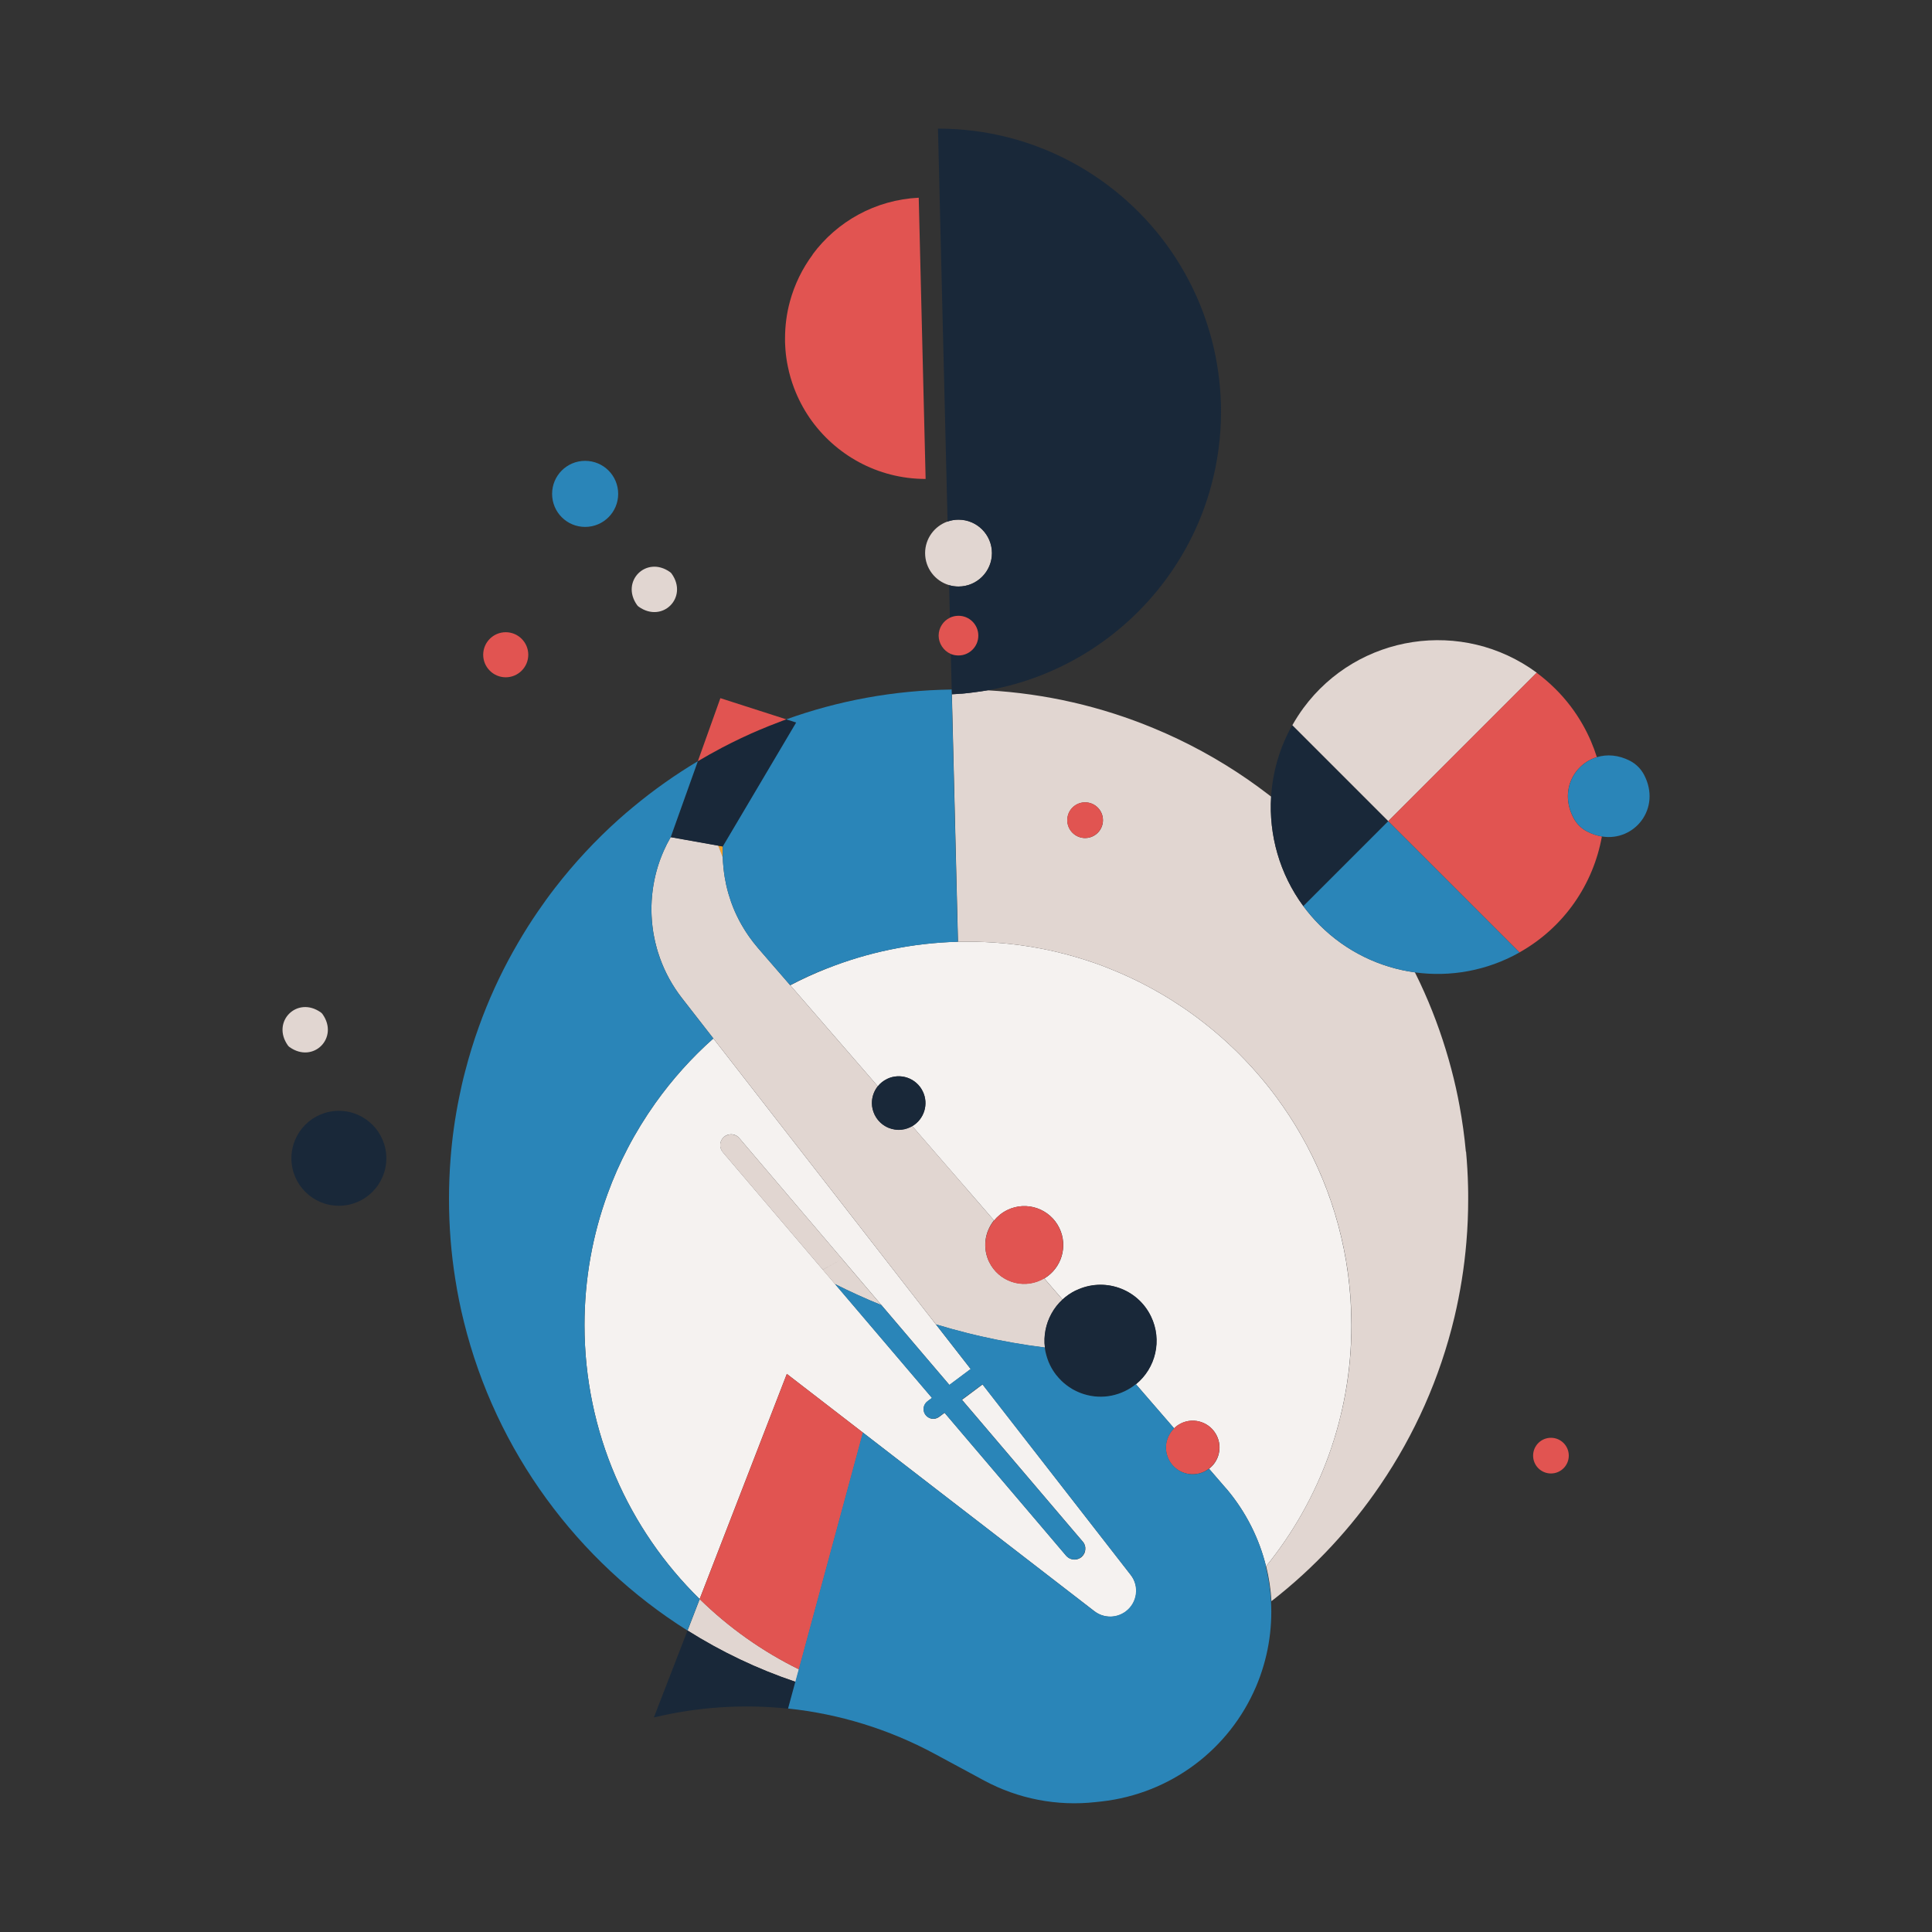
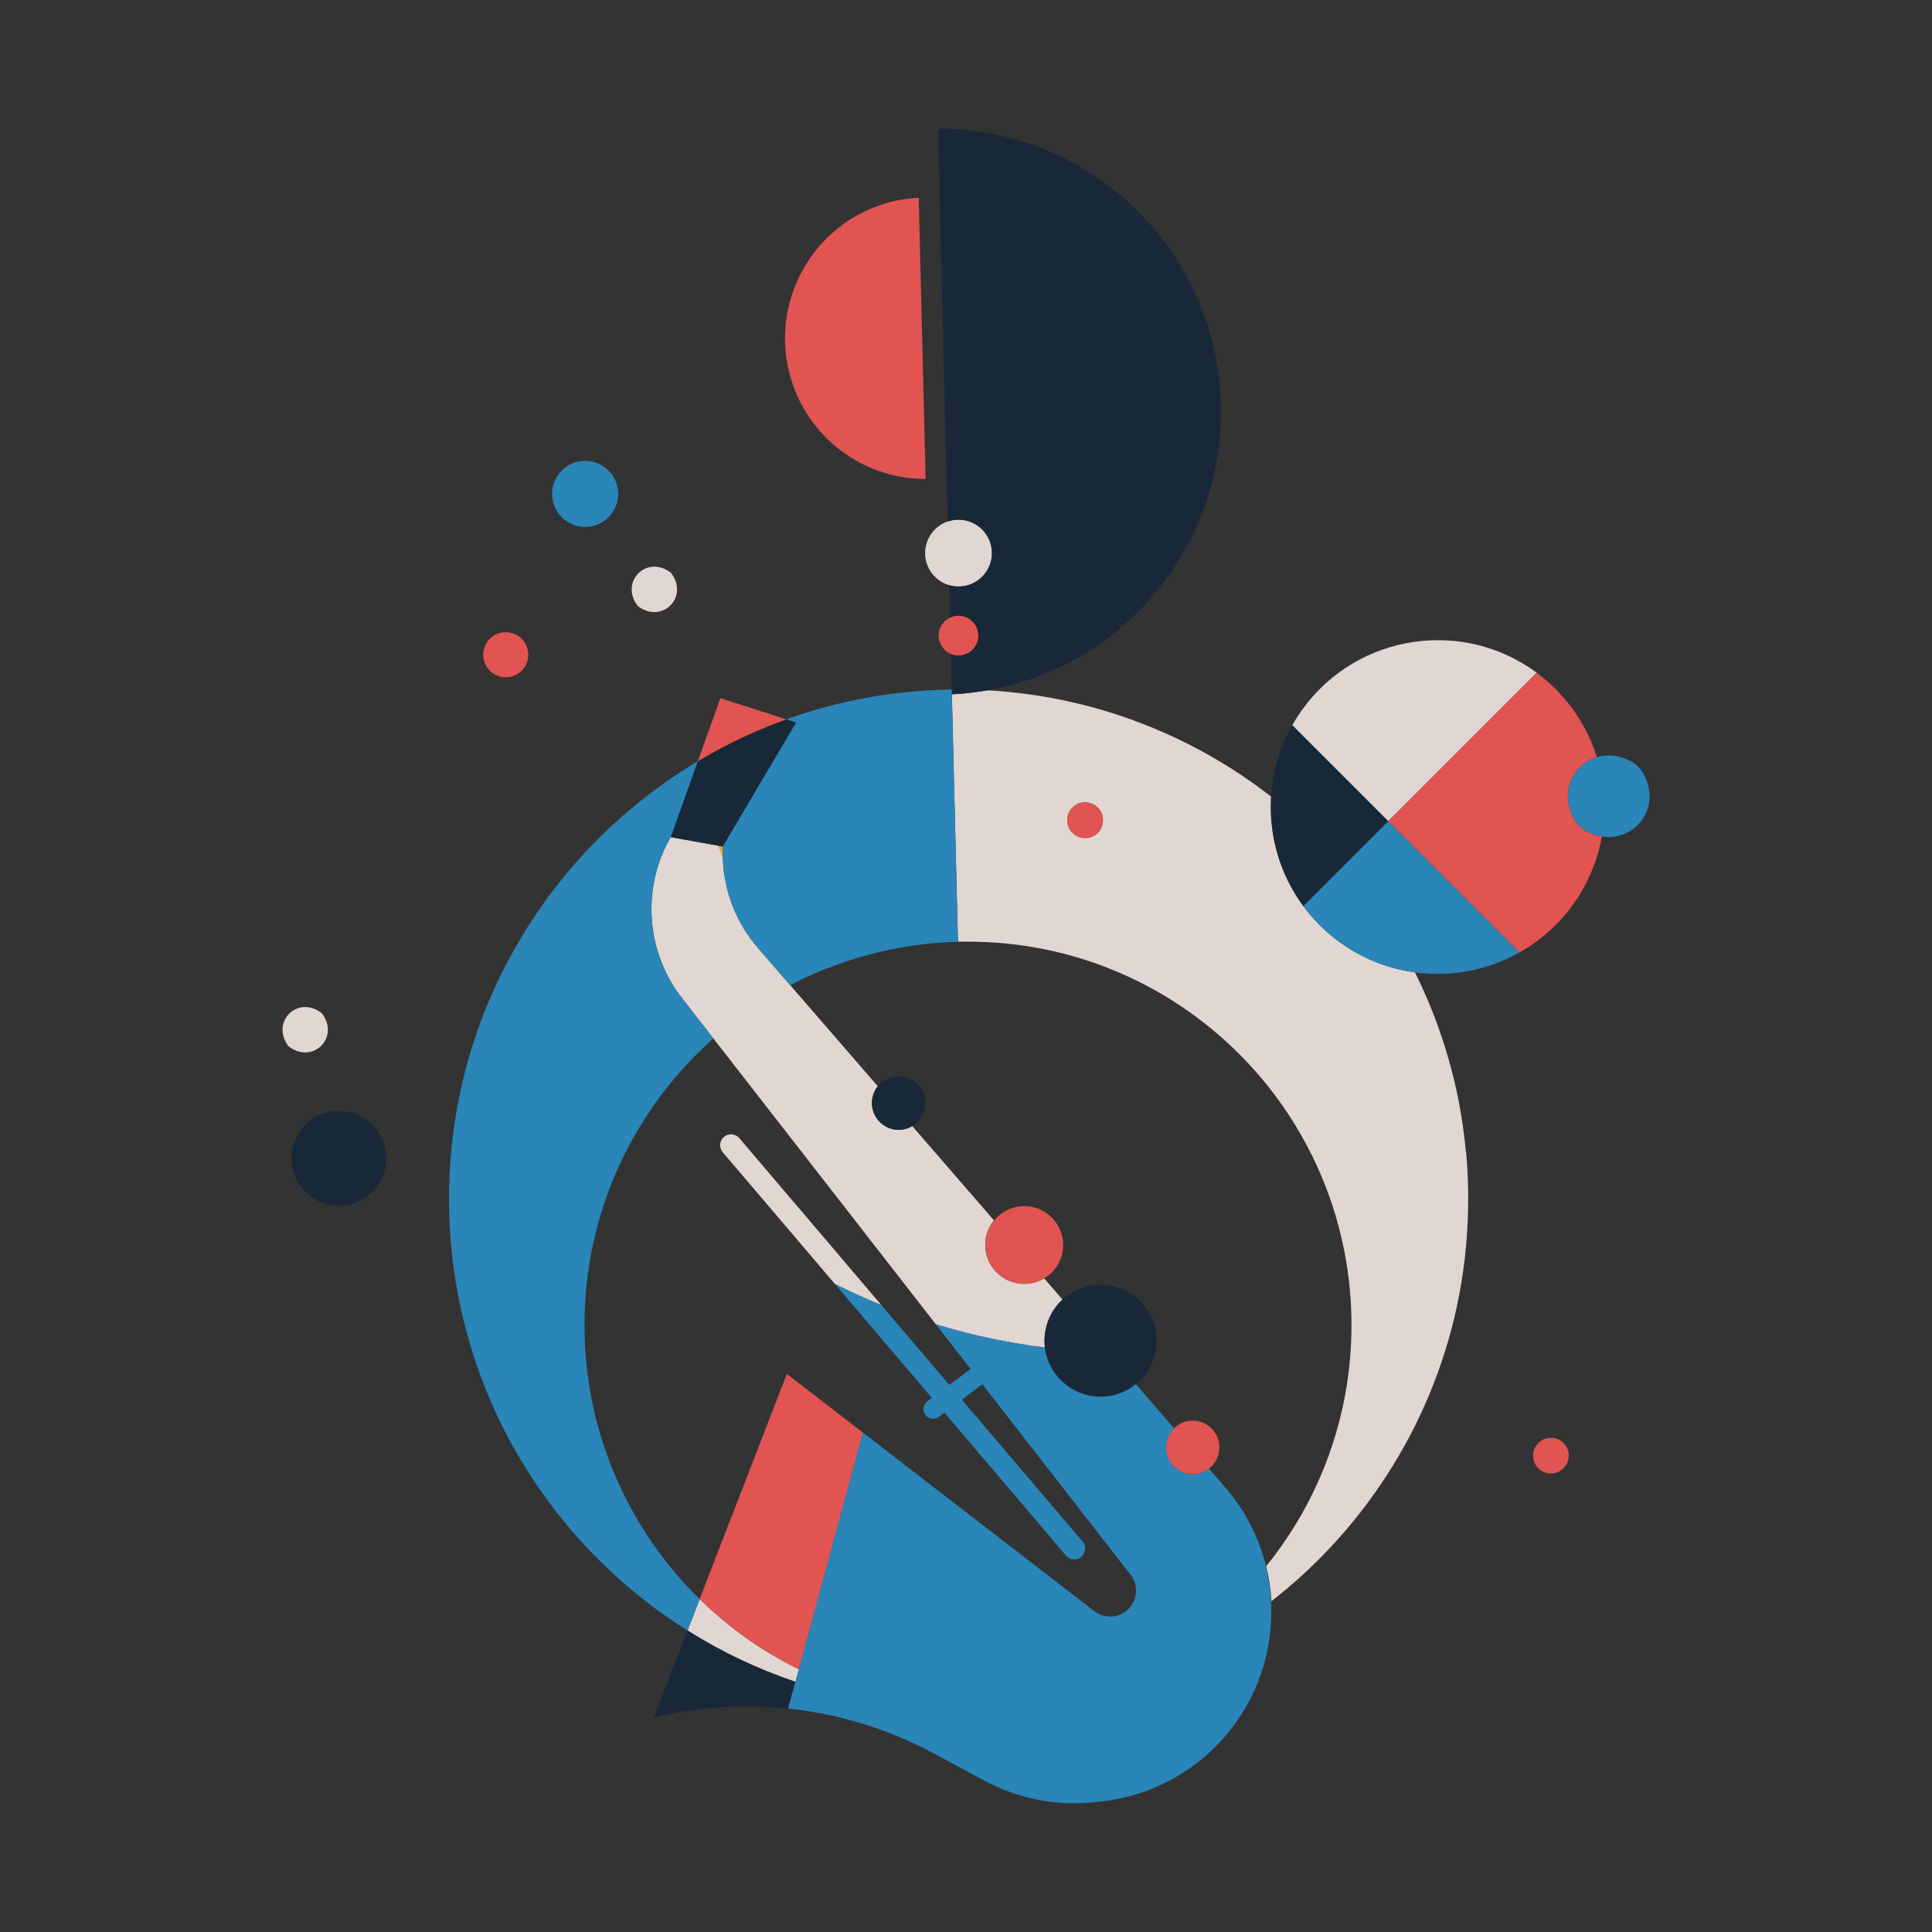
<svg xmlns="http://www.w3.org/2000/svg" id="_Ñëîé_1" viewBox="0 0 300 300">
  <rect x="0" y="0" width="300" height="300" fill="#333333" stroke="none" />
  <defs>
    <style>.cls-1{fill:#f5f2f0;}.cls-2{fill:#e1d6d1;}.cls-3{fill:#2a85b8;}.cls-4{fill:#192839;}.cls-5{fill:none;}.cls-6{fill:#f5a029;}.cls-7{fill:#e15451;}</style>
  </defs>
  <polygon class="cls-5" points="145.7 231.48 150.93 235.52 151.19 235.72 150.93 235.52 145.7 231.48" />
  <path class="cls-5" d="M178.94,153.55c.41,.22,.82,.45,1.22,.69-.4-.23-.81-.46-1.22-.69Z" />
  <path class="cls-5" d="M174.82,250.23s-.08,.06-.12,.09c.04-.03,.08-.06,.12-.09,1.79-1.34,2.16-3.9,.76-5.68l-17.51-22.51,17.51,22.51c1.4,1.78,1.03,4.35-.76,5.68Z" />
  <polygon class="cls-5" points="151.29 219.6 152.14 220.6 166.73 237.74 152.14 220.6 151.29 219.6" />
  <path class="cls-5" d="M180.16,154.24c1.21,.7,2.39,1.45,3.55,2.23-1.15-.78-2.34-1.53-3.55-2.23Z" />
  <polygon class="cls-5" points="152.19 215.27 152.29 215.19 152.19 215.27 150.47 216.55 149.38 217.36 149.38 217.36 150.47 216.55 152.19 215.27" />
  <path class="cls-5" d="M136.3,168.7c-.61,.76-.93,1.71-.91,2.68-.02-.97,.3-1.92,.91-2.68h0Z" />
  <polygon class="cls-5" points="128.97 160.24 122.7 153.01 119.58 149.41 122.7 153.01 128.97 160.24" />
  <path class="cls-5" d="M143.58,203.41l-8.16-10.49-24.65-31.67-4.89-6.28c-1.46-1.88-2.61-3.96-3.4-6.17,.8,2.2,1.94,4.29,3.4,6.17l4.89,6.28,24.65,31.67,8.16,10.49Z" />
  <path class="cls-5" d="M168.52,240.29c.01,.11,.01,.22,0,.33,0-.11,0-.22,0-.33Z" />
  <path class="cls-5" d="M139.56,175.45c.61,0,1.22-.14,1.8-.42,.09-.04,.18-.09,.26-.14-.08,.05-.17,.1-.26,.14-.58,.28-1.2,.42-1.8,.42Z" />
  <polygon class="cls-5" points="111.52 131.31 112.1 132.81 111.52 131.31 112.25 131.44 112.25 131.44 112.25 131.44 111.52 131.31 104.15 129.98 104.15 129.98 104.15 129.98 104.14 129.98 104.15 129.98 111.52 131.31" />
  <path class="cls-5" d="M139.56,175.45c-.21,0-.42-.02-.63-.05,.21,.03,.42,.05,.63,.05Z" />
  <path class="cls-5" d="M104.08,130.1c-.38,.65-.72,1.33-1.03,2.03-.19,.44-.37,.88-.54,1.33,.16-.45,.34-.89,.54-1.33,.31-.7,.65-1.38,1.03-2.03Z" />
  <polygon class="cls-5" points="130.77 195.5 130.77 195.5 130.77 195.5 130.77 195.5" />
  <polygon class="cls-5" points="128.38 196.81 130.33 195.74 128.44 196.78 128.38 196.81" />
  <polygon class="cls-5" points="130.77 195.5 122.51 185.8 130.77 195.5 130.77 195.5" />
  <path class="cls-5" d="M168.35,241.26c-.1,.19-.23,.36-.4,.51-.06,.05-.13,.1-.19,.14,.07-.04,.13-.09,.19-.14,.17-.15,.31-.32,.4-.51Z" />
  <polygon class="cls-5" points="128.33 196.84 128.16 196.93 128.38 196.81 128.33 196.84" />
  <polygon class="cls-5" points="112.21 178.9 112.22 178.91 113.7 180.64 112.22 178.91 112.21 178.9" />
  <polygon class="cls-5" points="130.77 195.5 129.54 196.17 130.77 195.5 130.77 195.5" />
  <path class="cls-5" d="M143.46,218.44c.08-.33,.27-.63,.57-.85l.17-.13-.17,.13c-.29,.22-.48,.52-.57,.85Z" />
  <path class="cls-5" d="M143.71,219.7c.14,.19,.32,.34,.52,.44-.2-.1-.38-.25-.52-.44-.19-.25-.28-.54-.29-.83,.01,.29,.11,.58,.29,.83Z" />
  <path class="cls-5" d="M113.16,176.17c.11-.02,.21-.03,.32-.04-.11,0-.22,.01-.32,.04Z" />
  <path class="cls-5" d="M146.67,219.38l3.98,4.68,1.43,1.68,10.04,11.8-10.04-11.8-1.43-1.68-3.98-4.68-.84,.63c-.17,.12-.35,.21-.54,.26,.19-.05,.38-.13,.54-.26l.84-.63Z" />
  <polygon class="cls-5" points="127.75 197.16 129.65 199.39 140.81 212.49 129.65 199.39 127.75 197.16 127.75 197.16" />
  <polygon class="cls-5" points="127.76 197.16 127.84 197.11 127.76 197.16 127.76 197.16" />
  <path class="cls-5" d="M154.35,189.53h0c-.22,.28-.42,.57-.59,.88,.17-.31,.37-.6,.59-.88Z" />
  <path class="cls-5" d="M190.78,162.1c.34,.32,.68,.63,1.01,.96-.33-.32-.67-.64-1.01-.96Z" />
  <polygon class="cls-5" points="147.42 215.06 147.42 215.06 143.43 210.37 147.42 215.06" />
  <polygon class="cls-5" points="148.01 214.62 150.38 212.85 150.73 212.59 150.73 212.59 150.38 212.85 148.01 214.62" />
  <path class="cls-5" d="M162.64,210.97c-.1-.31-.19-.61-.26-.92,.07,.31,.15,.62,.26,.92Z" />
  <path class="cls-5" d="M168.36,241.24c.1-.2,.16-.41,.17-.62-.02,.22-.07,.43-.17,.62Z" />
  <path class="cls-5" d="M167.18,242.13c.14-.03,.28-.07,.41-.14-.13,.06-.27,.11-.41,.14Z" />
  <path class="cls-5" d="M181.74,222.47c.1-.16,.21-.3,.34-.45-.12,.14-.24,.29-.34,.45Z" />
  <path class="cls-5" d="M167.06,216c-.17-.08-.33-.17-.5-.26,.16,.09,.33,.18,.5,.26Z" />
  <path class="cls-5" d="M172.54,251.03c-.51,.02-1.01-.06-1.5-.24,.48,.17,.99,.25,1.5,.24Z" />
  <path class="cls-5" d="M181.28,223.4s.01-.03,.02-.04c0,.01-.01,.03-.02,.04Z" />
  <path class="cls-5" d="M181.46,222.96c.03-.06,.06-.11,.09-.17-.03,.06-.06,.11-.09,.17Z" />
  <path class="cls-5" d="M190.41,231.14s-.07-.08-.1-.11c.03,.04,.07,.08,.1,.11Z" />
  <path class="cls-5" d="M168.29,216.48c-.3-.09-.59-.2-.88-.33,.29,.12,.58,.23,.88,.33Z" />
  <path class="cls-5" d="M192.28,163.55c.33,.33,.65,.66,.97,.99-.32-.33-.65-.66-.97-.99Z" />
  <path class="cls-5" d="M113.07,138.65c.03,.09,.05,.18,.08,.27-.03-.09-.05-.18-.08-.27Z" />
  <path class="cls-5" d="M183.71,156.47c.77,.52,1.53,1.06,2.27,1.62-.74-.56-1.5-1.1-2.27-1.62Z" />
  <path class="cls-5" d="M113.51,140.04c.03,.07,.05,.14,.08,.22-.03-.07-.05-.14-.08-.22Z" />
  <path class="cls-5" d="M187.08,158.94c.55,.43,1.09,.87,1.62,1.32-.53-.45-1.07-.89-1.62-1.32Z" />
  <path class="cls-5" d="M153.01,193.46s0,0,0-.01c0,0,0,0,0,.01Z" />
  <path class="cls-5" d="M102.16,147.86c-.06-.2-.12-.41-.18-.61,.06,.21,.12,.41,.18,.61Z" />
  <path class="cls-5" d="M153.61,195.97c-.25-.51-.42-1.04-.51-1.58,.1,.54,.26,1.07,.51,1.58,1.46,3,5.07,4.26,8.08,2.8,.07-.04,.14-.07,.21-.11-.07,.04-.14,.07-.21,.11-3,1.46-6.62,.2-8.08-2.8Z" />
  <path class="cls-5" d="M112.72,137.23c.02,.1,.04,.19,.06,.29-.02-.1-.04-.19-.06-.29Z" />
  <polygon class="cls-5" points="123.64 112.2 122.48 111.82 123.64 112.2 123.64 112.2" />
  <path class="cls-5" d="M118.01,113.31c.41-.18,.83-.35,1.24-.52-.42,.17-.83,.34-1.24,.52Z" />
  <path class="cls-5" d="M112.33,134.72c.05,.51,.12,1.01,.2,1.51-.08-.5-.15-1.01-.2-1.51Z" />
  <polygon class="cls-5" points="112.25 131.44 115.17 126.5 112.25 131.44 112.25 131.44" />
  <path class="cls-5" d="M166.37,215.62c-.55-.33-1.07-.73-1.55-1.19,.47,.46,.99,.85,1.55,1.19Z" />
  <path class="cls-5" d="M162.65,211c.11,.33,.25,.65,.4,.98,.13,.27,.27,.53,.43,.78-.15-.25-.3-.51-.43-.78-.16-.32-.29-.65-.4-.98Z" />
  <path class="cls-5" d="M148.74,146.25c.2,0,.41,0,.61-.01-.2,0-.41,0-.61,.01l-.95-38.43h0l.95,38.43Z" />
  <path class="cls-5" d="M149.18,107.73c-.22,.02-.44,.03-.67,.05,0,0,0,0,0,0,0,0,0,0,0,0,.22-.01,.44-.03,.67-.05,.03,0,.06,0,.09,0,.06,0,.11-.01,.17-.01-.06,0-.11,.01-.17,.01-.03,0-.06,0-.09,0Z" />
  <path class="cls-5" d="M175.82,151.96c.64,.3,1.26,.61,1.89,.94-.62-.32-1.25-.64-1.89-.94Z" />
  <path class="cls-5" d="M176.36,214.93h0l5.94,6.86c-.08,.08-.15,.15-.22,.24,.07-.08,.15-.16,.22-.24l-5.94-6.86Z" />
  <path class="cls-5" d="M173.89,151.08c.65,.28,1.29,.57,1.92,.87-.64-.3-1.28-.59-1.92-.87Z" />
-   <path class="cls-5" d="M177.7,152.89c.42,.22,.83,.44,1.24,.66-.41-.22-.82-.45-1.24-.66Z" />
  <path class="cls-5" d="M181.46,226.57c-.15-.32-.26-.65-.33-.98,.07,.33,.18,.66,.33,.98,1,2.07,3.49,2.93,5.55,1.93,.06-.03,.11-.06,.17-.09-.05,.03-.11,.06-.17,.09-2.07,1-4.55,.14-5.55-1.93Z" />
  <path class="cls-5" d="M187.61,228.15s.08-.06,.12-.09h0s-.08,.06-.12,.09Z" />
  <path class="cls-5" d="M151.44,107.49c-.06,0-.12,.02-.18,.02,.06,0,.12-.02,.18-.02,.1-.01,.19-.03,.29-.04,.12-.02,.24-.03,.36-.05-.12,.02-.24,.03-.36,.05-.1,.01-.19,.03-.29,.04Z" />
  <path class="cls-5" d="M122.1,111.7h0c-.22,.08-.44,.16-.66,.24,.22-.08,.44-.16,.66-.24Z" />
  <polygon class="cls-5" points="215.55 127.52 238.61 104.47 215.55 127.52 215.55 127.52" />
  <polygon class="cls-5" points="208.66 134.42 215.55 127.53 215.55 127.53 208.66 134.41 208.66 134.42" />
  <path class="cls-5" d="M156.69,146.57c.46,.05,.92,.1,1.37,.16-.46-.06-.91-.11-1.37-.16Z" />
  <path class="cls-5" d="M104.15,129.98l4.21-11.78c1.23-.73,2.47-1.43,3.74-2.1-1.27,.67-2.51,1.36-3.74,2.1l-4.21,11.78h0Z" />
  <path class="cls-5" d="M171.93,150.28c.66,.26,1.31,.53,1.96,.81-.65-.28-1.3-.55-1.96-.81Z" />
  <path class="cls-5" d="M167.23,148.67c.46,.14,.91,.28,1.36,.42-.45-.15-.91-.29-1.36-.42Z" />
  <path class="cls-5" d="M168.49,124.58c-1.29,0-2.37,.87-2.68,2.06,.31-1.19,1.4-2.06,2.68-2.06,1.53,0,2.77,1.24,2.77,2.77,0,.2-.02,.39-.06,.57,.04-.18,.06-.37,.06-.57,0-1.53-1.24-2.77-2.77-2.77Z" />
  <path class="cls-5" d="M169.94,149.54c.67,.23,1.34,.48,1.99,.74-.66-.26-1.32-.5-1.99-.74Z" />
  <path class="cls-5" d="M145.32,205.65c1.63,.5,3.26,.95,4.91,1.36h0c-1.65-.41-3.29-.87-4.91-1.36h0Z" />
  <path class="cls-5" d="M163.26,203.99c.45-.81,1.02-1.56,1.72-2.2h0c-.7,.64-1.28,1.39-1.72,2.2-.87,1.59-1.24,3.43-1.01,5.26,.03,.21,.06,.42,.1,.63-.04-.21-.08-.42-.1-.63-.23-1.83,.14-3.68,1.01-5.26Z" />
  <polygon class="cls-5" points="150.6 212.43 150.36 212.12 150.29 209.39 150.36 212.12 150.6 212.43" />
  <path class="cls-6" d="M112.1,132.81l.13,.34c-.02-.57-.01-1.14,.01-1.71,0,0,0,0,0,0l-.73-.13,.58,1.5Z" />
  <polygon class="cls-6" points="112.23 133.15 112.23 133.15 112.1 132.81 112.23 133.15" />
-   <path class="cls-1" d="M209.84,205.77c0,14.19-4.96,27.22-13.25,37.45-1.06-4.31-3.1-8.39-6.04-11.91-.04-.06-.09-.11-.14-.16-.03-.04-.07-.08-.1-.11-.03-.03-.06-.07-.09-.1l-2.48-2.87h0c1.54-1.17,2.09-3.31,1.21-5.12-1-2.07-3.49-2.93-5.55-1.93-.42,.2-.78,.46-1.09,.77l-5.94-6.86c3.06-2.49,4.13-6.83,2.33-10.54-2.09-4.32-7.29-6.12-11.61-4.03-.79,.38-1.49,.87-2.1,1.43l-2.83-3.27c2.67-1.59,3.72-4.98,2.34-7.83-1.46-3.01-5.07-4.26-8.08-2.8-.83,.4-1.52,.97-2.06,1.63h0s-1.86-2.15-1.86-2.15l-2.27-2.62-.55-.63h0s-4.48-5.16-4.48-5.16l-3.54-4.09c1.85-1.09,2.59-3.43,1.63-5.4-1-2.07-3.49-2.93-5.55-1.93-.58,.28-1.06,.67-1.43,1.14h0s0,0,0,0l-7.33-8.46-6.27-7.23c1.84-.96,3.73-1.83,5.68-2.6,6.33-2.51,13.19-3.97,20.36-4.16,.2,0,.41,0,.61-.01,.32,0,.64,0,.96,0,.88,0,1.75,.02,2.62,.06,.99,.04,1.97,.11,2.95,.2,.27,.03,.54,.05,.81,.08,.46,.05,.92,.1,1.37,.16,.24,.03,.48,.06,.72,.1,.48,.07,.96,.14,1.44,.22,2.39,.4,4.73,.94,7.01,1.62,.46,.14,.91,.28,1.36,.42,.45,.15,.9,.3,1.35,.45,.67,.23,1.34,.48,1.99,.74,.66,.26,1.31,.53,1.96,.81,.65,.28,1.29,.57,1.92,.87,.64,.3,1.26,.61,1.89,.94,.42,.22,.83,.44,1.24,.66,.41,.22,.82,.45,1.22,.69,1.21,.7,2.39,1.45,3.55,2.23,.77,.52,1.53,1.06,2.27,1.62,.37,.28,.74,.56,1.1,.85,.55,.43,1.09,.87,1.62,1.32,.71,.6,1.4,1.21,2.08,1.84,.34,.32,.68,.63,1.01,.96,.17,.16,.33,.32,.5,.49,.33,.33,.65,.66,.97,.99s.64,.67,.95,1.01c.31,.34,.62,.69,.93,1.04,1.07,1.22,2.09,2.49,3.05,3.79,1.38,1.87,2.66,3.82,3.81,5.84,4.98,8.71,7.83,18.79,7.83,29.54Zm-34.26,38.78l-17.51-22.51-5.49-7.06-.29,.21-.1,.07-1.72,1.29-1.09,.81,1.14,1.34h0l.77,.9,.85,1,14.59,17.14,1.4,1.64c.08,.09,.14,.18,.2,.28,.05,.1,.1,.2,.13,.31,.03,.11,.06,.21,.07,.32s.01,.22,0,.33c-.02,.22-.07,.43-.17,.62,0,0,0,.01-.01,.02-.1,.19-.23,.36-.4,.51-.06,.05-.13,.1-.19,.14-.05,.03-.11,.07-.17,.09-.13,.06-.27,.11-.41,.14-.58,.11-1.2-.08-1.62-.56l-3.43-4.04-10.04-11.8-1.43-1.68-3.98-4.68-.84,.63c-.17,.12-.35,.21-.54,.26-.05,.01-.1,.02-.14,.03-.31,.05-.64,0-.92-.16-.2-.1-.38-.25-.52-.44-.19-.25-.28-.54-.29-.83,0-.15,0-.29,.04-.43,.08-.33,.27-.63,.57-.85l.17-.13,.52-.39-3.9-4.58-11.16-13.11-1.9-2.23h0s0,0,0,0l.41-.23,.17-.09-.49,.27-.09,.05h0s-14.06-16.51-14.06-16.51l-1.48-1.74s0,0,0-.01c-.59-.71-.51-1.76,.2-2.36,.22-.19,.48-.31,.74-.36,.11-.02,.21-.03,.32-.04,.49,0,.97,.19,1.31,.6l7.72,9.07,8.26,9.7h0s6.09,7.16,6.09,7.16l6.57,7.72,3.99,4.68,.59-.44,2.37-1.77,.35-.26-.13-.16-.24-.31-5.04-6.47h0s-1.75-2.24-1.75-2.24l-8.16-10.49-24.65-31.67c-3.37,2.99-6.39,6.36-9.01,10.04-1.58,2.23-3.02,4.56-4.29,7-1.19,2.27-2.23,4.62-3.11,7.05-2.33,6.37-3.6,13.24-3.6,20.42,0,16.66,6.85,31.73,17.88,42.54l13.54-34.96,11.84,9.13,11.67,9.01,5.24,4.04,.26,.2,.78,.6,17.98,13.88c.34,.26,.7,.46,1.09,.6,.48,.17,.99,.25,1.5,.24,.71-.02,1.41-.23,2.04-.63,.04-.03,.09-.05,.13-.08s.08-.06,.12-.09c1.79-1.34,2.16-3.9,.76-5.68Z" />
  <path class="cls-2" d="M227.62,178.84c-.22-2.4-.55-4.77-.98-7.11-.08-.44-.17-.87-.25-1.31-.4-1.99-.88-3.94-1.43-5.87-1.17-4.11-2.65-8.08-4.44-11.89-.26-.56-.53-1.11-.81-1.67-5.46-.75-10.69-3.24-14.79-7.34-.92-.92-1.76-1.9-2.54-2.95l6.29-6.29s0,0,0,0l-6.29,6.29c-3.68-5-5.37-11.03-5-17-.06-.04-.11-.09-.17-.13-.06-.05-.12-.09-.18-.14-1.09-.84-2.2-1.64-3.33-2.43-4.54-3.13-9.42-5.8-14.58-7.93-8.01-3.33-16.69-5.37-25.78-5.88,0,0,0,0,0,0-.36,.06-.72,.12-1.08,.17,0,0,0,0,0,0-.04,0-.07,.01-.11,.02-.02,0-.04,0-.06,0-.12,.02-.24,.03-.36,.05-.1,.01-.19,.03-.29,.04-.06,0-.12,.02-.18,.02-.04,0-.08,.01-.12,.02-.14,.02-.27,.03-.41,.05-.07,0-.15,.02-.22,.03-.17,.02-.33,.04-.5,.05-.05,0-.1,.01-.16,.02-.14,.01-.27,.02-.41,.04-.06,0-.11,.01-.17,.01-.03,0-.06,0-.09,0-.22,.02-.44,.03-.67,.05,0,0,0,0,0,0,0,0,0,0,0,0-.23,.01-.47,.03-.7,.04l.95,38.43c.2,0,.41,0,.61-.01,.32,0,.64,0,.96,0,.88,0,1.75,.02,2.62,.06,.99,.04,1.97,.11,2.95,.2,.27,.03,.54,.05,.81,.08,.46,.05,.92,.1,1.37,.16,.24,.03,.48,.06,.72,.1,.48,.07,.96,.14,1.44,.22,2.39,.4,4.73,.94,7.01,1.62,.46,.14,.91,.28,1.36,.42,.45,.15,.9,.3,1.35,.45,.67,.23,1.34,.48,1.99,.74,.66,.26,1.31,.53,1.96,.81,.65,.28,1.29,.57,1.92,.87,.64,.3,1.26,.61,1.89,.94,.42,.22,.83,.44,1.24,.66,.41,.22,.82,.45,1.22,.69,1.21,.7,2.39,1.45,3.55,2.23,.77,.52,1.53,1.06,2.27,1.62,.37,.28,.74,.56,1.1,.85,.55,.43,1.09,.87,1.62,1.32,.71,.6,1.4,1.21,2.08,1.84,.34,.32,.68,.63,1.01,.96,.17,.16,.33,.32,.5,.49,.33,.33,.65,.66,.97,.99,.32,.33,.64,.67,.95,1.01,.31,.34,.62,.69,.93,1.04,1.07,1.22,2.09,2.49,3.05,3.79,1.38,1.87,2.66,3.82,3.81,5.84,.62,1.09,1.21,2.2,1.77,3.33,3.88,7.91,6.07,16.81,6.07,26.21,0,2-.1,3.97-.29,5.91-.04,.43-.09,.86-.14,1.29-.34,2.79-.87,5.52-1.58,8.18-.27,1.02-.57,2.03-.9,3.03-.2,.6-.4,1.2-.61,1.79-2.28,6.31-5.59,12.13-9.73,17.24h0c.44,1.78,.71,3.6,.82,5.43,3.35-2.6,6.48-5.47,9.36-8.57,2.75-2.96,5.28-6.13,7.55-9.48,5.31-7.8,9.26-16.61,11.51-26.07,.89-3.78,1.52-7.66,1.85-11.63,.19-2.21,.28-4.45,.28-6.71,0-.65,0-1.3-.02-1.94-.04-1.82-.15-3.63-.31-5.41Zm-56.41-50.91c-.26,1.26-1.38,2.2-2.71,2.2-1.53,0-2.77-1.24-2.77-2.77,0-.25,.03-.49,.09-.71,.31-1.19,1.4-2.06,2.68-2.06,1.53,0,2.77,1.24,2.77,2.77,0,.2-.02,.39-.06,.57Zm-40.43,67.57h0s0,0,0,0h0s-1.22,.68-1.22,.68l1.22-.68-8.26-9.7-7.72-9.07c-.08-.1-.18-.19-.28-.26,0,0,0,0,0,0-.13-.1-.27-.17-.41-.22-.07-.03-.14-.05-.21-.06-.02,0-.05-.01-.07-.02-.11-.02-.23-.03-.34-.03-.11,0-.22,.01-.32,.04-.07,.01-.13,.03-.2,.05-.19,.07-.38,.17-.55,.31-.71,.6-.79,1.66-.2,2.36,0,0,0,0,0,.01l1.48,1.74,14.06,16.51h0s.09-.05,.09-.05l.49-.27,.05-.03,.06-.03,1.89-1.04-1.95,1.08-.22,.12-.41,.23h0s1.9,2.23,1.9,2.23c2.36,1.18,4.76,2.28,7.21,3.27h0l-6.09-7.16h0Zm0,0h0s0,0,0,0h0Zm31.38,3.03l2.83,3.27c-.7,.64-1.28,1.39-1.72,2.2-.87,1.59-1.24,3.43-1.01,5.26-3.35-.42-6.68-1-9.97-1.75-.68-.16-1.36-.32-2.04-.49-1.65-.41-3.29-.87-4.91-1.36l-1.75-2.24-8.16-10.49-24.65-31.67-4.89-6.28c-1.46-1.88-2.61-3.96-3.4-6.17-.11-.31-.22-.63-.32-.95-.06-.2-.12-.41-.18-.61-.19-.67-.35-1.36-.47-2.05-.03-.15-.05-.29-.08-.44-.09-.58-.16-1.17-.21-1.76-.08-1.03-.1-2.07-.04-3.11,.12-2.07,.52-4.11,1.19-6.05,.04-.13,.09-.26,.14-.39,.16-.45,.34-.89,.54-1.33,.31-.7,.65-1.38,1.03-2.03,.02-.04,.04-.08,.06-.11,0,0,0,0,0,0,0,0,0,0,0,0l7.38,1.32,.58,1.5,.13,.34c.01,.53,.05,1.05,.1,1.57,.05,.51,.12,1.01,.2,1.51,.06,.33,.12,.66,.19,.99,.02,.1,.04,.19,.06,.29,.09,.38,.18,.76,.29,1.14,.03,.09,.05,.18,.08,.27,.11,.38,.23,.75,.36,1.12,.03,.07,.05,.14,.08,.22,.31,.86,.68,1.7,1.1,2.51,.07,.14,.15,.28,.22,.42,.09,.18,.19,.35,.29,.52,.7,1.22,1.52,2.37,2.45,3.46,.02,.02,.04,.04,.05,.06l1.87,2.16,3.12,3.6,6.27,7.23,7.33,8.46s0,0,0,0c-.61,.76-.93,1.71-.91,2.68,.01,.58,.15,1.17,.42,1.73,.62,1.28,1.81,2.1,3.12,2.3,.21,.03,.42,.05,.63,.05,.61,0,1.22-.14,1.8-.42,.09-.04,.18-.09,.26-.14,.01,0,.02-.01,.03-.02l3.54,4.09,4.48,5.16,.25,.29,.29,.34,2.27,2.62,1.86,2.15c-.22,.28-.42,.57-.59,.88-.17,.31-.31,.63-.43,.96-.05,.13-.09,.27-.12,.4-.15,.54-.22,1.11-.21,1.67,0,0,0,0,0,.01,0,.31,.04,.62,.09,.94,.1,.54,.26,1.07,.51,1.58,1.46,3,5.07,4.26,8.08,2.8,.07-.04,.14-.07,.21-.11,.08-.04,.17-.09,.25-.14t0,0Zm-38.08,60.7h0s-.46,1.68-.46,1.68l-.07,.26c-5.95-2-11.57-4.69-16.79-7.98l1.89-4.89c4.5,4.41,9.71,8.11,15.43,10.92Zm19.57-173.34c0-2.27,1.46-4.2,3.49-4.91,.53-.19,1.11-.29,1.7-.29,2.87,0,5.19,2.33,5.19,5.19s-2.33,5.19-5.19,5.19c-.51,0-1-.07-1.46-.21-2.16-.63-3.73-2.62-3.73-4.98ZM50.08,157.47c2.61,3.68-1.44,7.74-5.12,5.12-.1-.07-.19-.16-.26-.26-2.61-3.68,1.44-7.74,5.12-5.12,.1,.07,.19,.16,.26,.26Zm49.1-63.26c-.1-.07-.19-.16-.26-.26-2.61-3.68,1.44-7.74,5.12-5.12,.1,.07,.19,.16,.26,.26,2.61,3.68-1.44,7.74-5.12,5.12Zm139.44,10.26h0s-23.05,23.05-23.05,23.05l-14.9-14.9s0,0,0,0h0c.52-.92,1.1-1.82,1.72-2.67,8.49-11.52,24.72-13.98,36.24-5.49Z" />
  <path class="cls-4" d="M189.59,62.76c0,.38,.01,.76,.01,1.15,0,3.96-.53,7.8-1.51,11.45-1.44,5.39-3.9,10.37-7.14,14.74-6.56,8.83-16.35,15.11-27.63,17.1-.35,.06-.71,.12-1.07,.17,0,0,0,0,0,0-.04,0-.07,.01-.11,.02-.02,0-.04,0-.06,0-.12,.02-.24,.03-.36,.05-.1,.01-.19,.03-.29,.04-.06,0-.12,.02-.18,.02-.04,0-.08,.01-.12,.02-.14,.02-.27,.03-.41,.05-.07,0-.15,.02-.22,.03-.17,.02-.33,.04-.5,.05-.05,0-.1,.01-.16,.02-.14,.01-.27,.02-.41,.04-.06,0-.11,.01-.17,.01-.03,0-.06,0-.09,0-.22,.02-.44,.03-.67,.05,0,0,0,0,0,0,0,0,0,0,0,0-.23,.01-.47,.03-.7,.04,0,0,0,0,0,0l-.02-.74-.14-5.54c.37,.16,.77,.24,1.2,.24,1.7,0,3.08-1.38,3.08-3.08s-1.38-3.08-3.08-3.08c-.48,0-.93,.11-1.34,.3l-.12-5.04c.46,.14,.95,.21,1.46,.21,2.87,0,5.19-2.33,5.19-5.19s-2.33-5.19-5.19-5.19c-.6,0-1.17,.1-1.7,.29l-1.49-61.02c15.06,0,28.36,7.58,36.28,19.13,1.96,2.87,3.59,5.98,4.84,9.28,.4,1.06,.76,2.15,1.08,3.25,.34,1.16,.63,2.34,.87,3.54,.34,1.64,.57,3.33,.72,5.04,.07,.85,.12,1.71,.15,2.57Zm-67.49,48.94h0c-.22,.08-.44,.16-.66,.24-.73,.27-1.46,.55-2.19,.85-.42,.17-.83,.34-1.24,.52-1.76,.75-3.49,1.56-5.19,2.43-.24,.12-.48,.25-.72,.38-1.27,.67-2.51,1.36-3.74,2.1l-4.21,11.78h0s0,0,0,0l7.38,1.32,.73,.13h0s0,0,0,0h0s2.92-4.93,2.92-4.93l8.47-14.31-1.16-.37-.37-.12Zm15.63,55.85c-.58,.28-1.06,.67-1.43,1.14-.61,.76-.93,1.71-.91,2.68,.01,.58,.15,1.17,.42,1.73,.47,.96,1.25,1.66,2.17,2.04,.31,.12,.63,.21,.95,.26,.21,.03,.42,.05,.63,.05,.61,0,1.22-.14,1.8-.42,.09-.04,.18-.09,.26-.14,.01,0,.02-.01,.03-.02,1.85-1.09,2.59-3.43,1.63-5.4-1-2.07-3.49-2.93-5.55-1.93Zm29.35,32.81c-.79,.38-1.49,.87-2.1,1.43-.7,.64-1.28,1.39-1.72,2.2-.87,1.59-1.24,3.43-1.01,5.26,.03,.21,.06,.42,.1,.63,.01,.06,.02,.11,.04,.17,.07,.31,.15,.62,.26,.92,0,.01,0,.02,.01,.03,.11,.33,.25,.65,.4,.98,.13,.27,.27,.53,.43,.78,.15,.25,.32,.49,.5,.72,.26,.34,.55,.66,.86,.96,.47,.46,.99,.85,1.55,1.19,.06,.04,.13,.08,.19,.12,.16,.09,.33,.18,.5,.26,.11,.06,.23,.11,.35,.16,.29,.12,.58,.23,.88,.33,.71,.22,1.44,.35,2.19,.39,.61,.03,1.23,0,1.85-.11,.79-.13,1.58-.38,2.34-.75,.62-.3,1.18-.66,1.7-1.08,3.06-2.49,4.13-6.83,2.33-10.54-2.09-4.32-7.29-6.12-11.61-4.03Zm-65.56,66.33c6.9-1.66,13.96-2.1,20.9-1.37l1.13-4.16c-5.95-2-11.57-4.69-16.79-7.98l-5.23,13.51Zm-48.9-94.2c-4.07,0-7.37,3.3-7.37,7.37s3.3,7.37,7.37,7.37,7.37-3.3,7.37-7.37-3.3-7.37-7.37-7.37Zm162.93-44.97h0s-14.9-14.9-14.9-14.9c0,0,0,0,0,0-1.95,3.47-3.04,7.26-3.27,11.08-.37,5.96,1.32,11.99,5,17l6.29-6.29,6.89-6.89h0s0,0,0,0Z" />
  <path class="cls-7" d="M171.26,127.36c0,.2-.02,.39-.06,.57-.05,.24-.13,.46-.23,.67-.46,.91-1.4,1.53-2.48,1.53-1.41,0-2.58-1.06-2.75-2.42,0-.05-.01-.11-.02-.17,0-.06,0-.12,0-.19h0s0-.02,0-.02c0-.24,.03-.47,.09-.69,.31-1.19,1.4-2.06,2.68-2.06,1.53,0,2.77,1.24,2.77,2.77Zm-53.25-14.05c.41-.18,.83-.35,1.24-.52,.72-.29,1.45-.57,2.19-.85,.22-.08,.44-.16,.66-.24l-10.24-3.29-3.5,9.79c1.23-.73,2.47-1.43,3.74-2.1,1.93-1.01,3.9-1.95,5.91-2.8Zm65.38,107.71c-.42,.2-.78,.46-1.09,.77-.08,.08-.15,.15-.22,.24-.12,.14-.24,.29-.34,.45-.07,.1-.13,.21-.19,.32-.03,.06-.06,.11-.09,.17-.06,.13-.12,.26-.17,.4,0,.01-.01,.03-.02,.04-.06,.17-.11,.35-.15,.53-.06,.27-.08,.55-.08,.82,0,.28,.03,.56,.08,.84,.07,.33,.18,.66,.33,.98,1,2.07,3.49,2.93,5.55,1.93,.06-.03,.11-.06,.17-.09,.15-.08,.29-.17,.43-.27,.04-.03,.08-.06,.12-.09,1.54-1.17,2.09-3.31,1.21-5.12-1-2.07-3.49-2.93-5.55-1.93Zm-26.98-33.12c-.83,.4-1.52,.97-2.06,1.63-.22,.28-.42,.57-.59,.88-.17,.31-.31,.63-.43,.96-.05,.13-.09,.27-.12,.4-.15,.54-.22,1.11-.21,1.67,0,0,0,0,0,.01,0,.31,.04,.62,.09,.94,.1,.54,.26,1.07,.51,1.58,1.46,3.01,5.07,4.26,8.08,2.8,.07-.04,.14-.07,.21-.11,.08-.04,.17-.09,.25-.14t0,0c2.67-1.59,3.72-4.98,2.34-7.83-1.46-3.01-5.07-4.26-8.08-2.8Zm-47.77,60.41c4.5,4.41,9.71,8.11,15.43,10.92h0s9.95-36.76,9.95-36.76h0s-11.84-9.13-11.84-9.13l-13.54,34.96Zm40.2-152.69c-.48,0-.93,.11-1.34,.3-1.03,.5-1.75,1.56-1.75,2.78s.78,2.37,1.88,2.84c.37,.16,.77,.24,1.2,.24,1.7,0,3.08-1.38,3.08-3.08s-1.38-3.08-3.08-3.08Zm-70.31,2.55c-1.93,0-3.5,1.57-3.5,3.5s1.57,3.5,3.5,3.5,3.5-1.57,3.5-3.5-1.57-3.5-3.5-3.5Zm162.3,125.09c-1.53,0-2.77,1.24-2.77,2.77s1.24,2.77,2.77,2.77,2.77-1.24,2.77-2.77-1.24-2.77-2.77-2.77ZM126.2,39.52c-1.61,2.17-2.83,4.65-3.55,7.32-.49,1.81-.75,3.72-.75,5.69,0,.19,0,.38,0,.57,.01,.43,.04,.85,.07,1.28,.07,.85,.19,1.69,.36,2.5,.12,.6,.26,1.18,.43,1.76,.16,.55,.34,1.08,.54,1.61,.62,1.64,1.43,3.19,2.4,4.61,3.94,5.74,10.55,9.51,18.03,9.51l-1.07-43.67c-6.75,.33-12.7,3.71-16.48,8.81Zm122.54,90.37c-.77-.13-1.57-.39-2.36-.81-.86-.46-1.56-1.16-2.02-2.02-2.25-4.19,0-8.4,3.6-9.49-.53-1.69-1.24-3.35-2.14-4.95-1.16-2.06-2.59-3.95-4.27-5.62-.92-.92-1.9-1.76-2.94-2.54h0s0,0,0,0l-23.05,23.05h0s0,0,0,0h0s20.38,20.38,20.38,20.38c0,0,0,0,0,0,7.01-3.94,11.48-10.66,12.8-18.01Z" />
  <path class="cls-3" d="M94.36,185.34c-2.33,6.37-3.6,13.24-3.6,20.42,0,16.66,6.85,31.73,17.88,42.54l-1.89,4.89c-17.07-10.74-29.75-27.83-34.72-47.96-.54-2.16-.98-4.35-1.33-6.58-.65-4.06-.98-8.22-.98-12.47,0-2.09,.08-4.17,.24-6.22,.25-3.26,.7-6.46,1.34-9.58h0c.27-1.36,.57-2.68,.92-3.99,.61-2.37,1.32-4.69,2.14-6.96,1.46-4.07,3.24-7.98,5.33-11.71,.25-.45,.5-.89,.76-1.33,.96-1.65,1.98-3.27,3.06-4.84,.86-1.26,1.75-2.49,2.68-3.69,2.98-3.85,6.3-7.42,9.92-10.66,.73-.65,1.47-1.29,2.23-1.91,3.14-2.61,6.49-4.98,10.02-7.09l-4.21,11.78h0s0,0,0,0c0,0,0,0,0,0,0,0,0,0,0,0-.02,.04-.04,.07-.06,.11-.38,.65-.72,1.33-1.03,2.03-.19,.44-.37,.88-.54,1.33-.75,2.05-1.2,4.22-1.33,6.43-.15,2.5,.13,4.98,.79,7.36,.06,.21,.12,.41,.18,.61,.1,.32,.21,.64,.32,.95,.8,2.2,1.94,4.29,3.4,6.17l4.89,6.28c-3.37,2.99-6.39,6.36-9.01,10.04-1.58,2.23-3.02,4.56-4.29,7-1.19,2.27-2.23,4.62-3.11,7.05Zm34.02-34.94c6.33-2.51,13.19-3.97,20.36-4.16l-.95-38.43s0,0,0,0l-.02-.74c-9,.12-17.64,1.74-25.67,4.63h0l.37,.12,1.16,.37h0s-8.47,14.31-8.47,14.31l-2.92,4.93h0s0,0,0,0h0s0,0,0,0c-.03,.57-.04,1.14-.01,1.71,.01,.53,.05,1.05,.1,1.57,.05,.51,.12,1.01,.2,1.51,.06,.33,.12,.66,.19,.99,.02,.1,.04,.19,.06,.29,.09,.38,.18,.76,.29,1.14,.03,.09,.05,.18,.08,.27,.11,.38,.23,.75,.36,1.12,.03,.07,.05,.14,.08,.22,.31,.86,.68,1.7,1.1,2.51,.07,.14,.15,.28,.22,.42,.76,1.41,1.68,2.74,2.74,3.98,.02,.02,.04,.04,.05,.06l1.87,2.16,3.12,3.6c1.84-.96,3.73-1.83,5.68-2.6Zm24.95-43.21c-.35,.06-.71,.12-1.07,.17,.36-.05,.72-.11,1.08-.17,0,0,0,0-.01,0Zm43.26,136.02h0c-1.06-4.31-3.1-8.39-6.04-11.91-.04-.06-.09-.11-.14-.16-.03-.04-.07-.08-.1-.11-.03-.03-.06-.07-.09-.1l-2.48-2.87h0s-.08,.06-.12,.09c-.14,.1-.28,.18-.43,.27-.05,.03-.11,.06-.17,.09-2.07,1-4.55,.14-5.55-1.93-.15-.32-.26-.65-.33-.98-.15-.74-.09-1.5,.15-2.19,0-.01,.01-.03,.02-.04,.05-.14,.1-.27,.17-.4,.03-.06,.06-.11,.09-.17,.06-.11,.12-.22,.19-.32,.1-.16,.21-.3,.34-.45,.07-.08,.15-.16,.22-.24l-5.94-6.86c-.51,.42-1.08,.78-1.7,1.08-1.35,.65-2.79,.93-4.19,.86-.74-.03-1.48-.17-2.19-.39-.3-.09-.59-.2-.88-.33-.12-.05-.23-.1-.35-.16-.17-.08-.33-.17-.5-.26-.07-.04-.13-.08-.19-.12-.55-.33-1.07-.73-1.55-1.19-.31-.3-.59-.62-.86-.96-.18-.23-.34-.47-.5-.72-.15-.25-.3-.51-.43-.78-.16-.32-.29-.65-.4-.98,0-.01,0-.02-.01-.03-.1-.31-.19-.61-.26-.92-.01-.06-.02-.11-.04-.17-.04-.21-.08-.42-.1-.63-3.35-.42-6.68-1-9.97-1.75-.68-.16-1.36-.32-2.04-.49h0c-1.65-.41-3.29-.87-4.91-1.36l5.04,6.47-.07-2.73,.07,2.73,.24,.31,.13,.16-.35,.26-2.37,1.77-.59,.44-3.99-4.68-6.57-7.72h0c-2.44-.99-4.85-2.08-7.21-3.27l11.16,13.11,3.9,4.58-.52,.39-.17,.13c-.29,.22-.48,.52-.57,.85-.04,.14-.05,.29-.04,.43,.01,.29,.11,.58,.29,.83,.14,.19,.32,.34,.52,.44,.21,.11,.45,.17,.68,.17,.08,0,.16,0,.24-.02,.05,0,.1-.02,.14-.03,.19-.05,.38-.13,.54-.26l.84-.63,3.98,4.68,1.43,1.68,10.04,11.8,3.43,4.04c.29,.33,.67,.53,1.07,.58,.07,0,.15,.01,.22,.01s.15,0,.22-.01c.04,0,.07-.01,.11-.02,.14-.03,.28-.07,.41-.14,.06-.03,.11-.06,.17-.09,.07-.04,.13-.09,.19-.14,.17-.15,.31-.32,.4-.51,0,0,0-.01,.01-.02,.1-.2,.16-.41,.17-.62,0-.11,0-.22,0-.33s-.04-.22-.07-.32c-.03-.11-.08-.21-.13-.31-.05-.1-.12-.19-.2-.28l-1.4-1.64-14.59-17.14-.85-1-.77-.9-.62-.72-.52-.62,1.09-.81,1.72-1.29,.1-.07,.29-.21,5.49,7.06,17.51,22.51c1.4,1.78,1.03,4.35-.76,5.68-.04,.03-.08,.06-.12,.09s-.08,.06-.13,.08c-.62,.4-1.33,.61-2.04,.63-.51,.02-1.01-.06-1.5-.24-.1-.03-.19-.07-.29-.12-.28-.13-.55-.29-.8-.48l-17.98-13.88-.78-.6-.26-.2-5.24-4.04-11.67-9.01h0s-9.95,36.76-9.95,36.76l-.46,1.68-.07,.26-1.13,4.16c7.91,.83,15.64,3.2,22.75,7.03l5.62,3.03,2.07,1.12c5.29,2.85,11.33,4.02,17.31,3.35l.93-.1c5.33-.6,10.3-2.61,14.44-5.7,4.14-3.08,7.47-7.25,9.56-12.16,1.81-4.26,2.56-8.79,2.31-13.25-.1-1.83-.38-3.65-.82-5.43ZM90.86,81.82c2.83,0,5.13-2.29,5.13-5.13s-2.29-5.13-5.13-5.13-5.13,2.29-5.13,5.13,2.29,5.13,5.13,5.13Zm145.08,66.08l-20.38-20.38-6.89,6.89-6.29,6.29c.77,1.04,1.62,2.03,2.54,2.95,4.11,4.11,9.33,6.59,14.79,7.34,5.46,.75,11.17-.24,16.23-3.09h0s0,0,0,0Zm19.36-27.57c-.49-.94-1.25-1.7-2.19-2.19-1.8-.93-3.6-1.04-5.14-.57-3.6,1.09-5.85,5.3-3.6,9.49,.46,.86,1.16,1.56,2.02,2.02,.79,.43,1.59,.69,2.36,.81,5.06,.82,9.25-4.37,6.55-9.56Z" />
</svg>